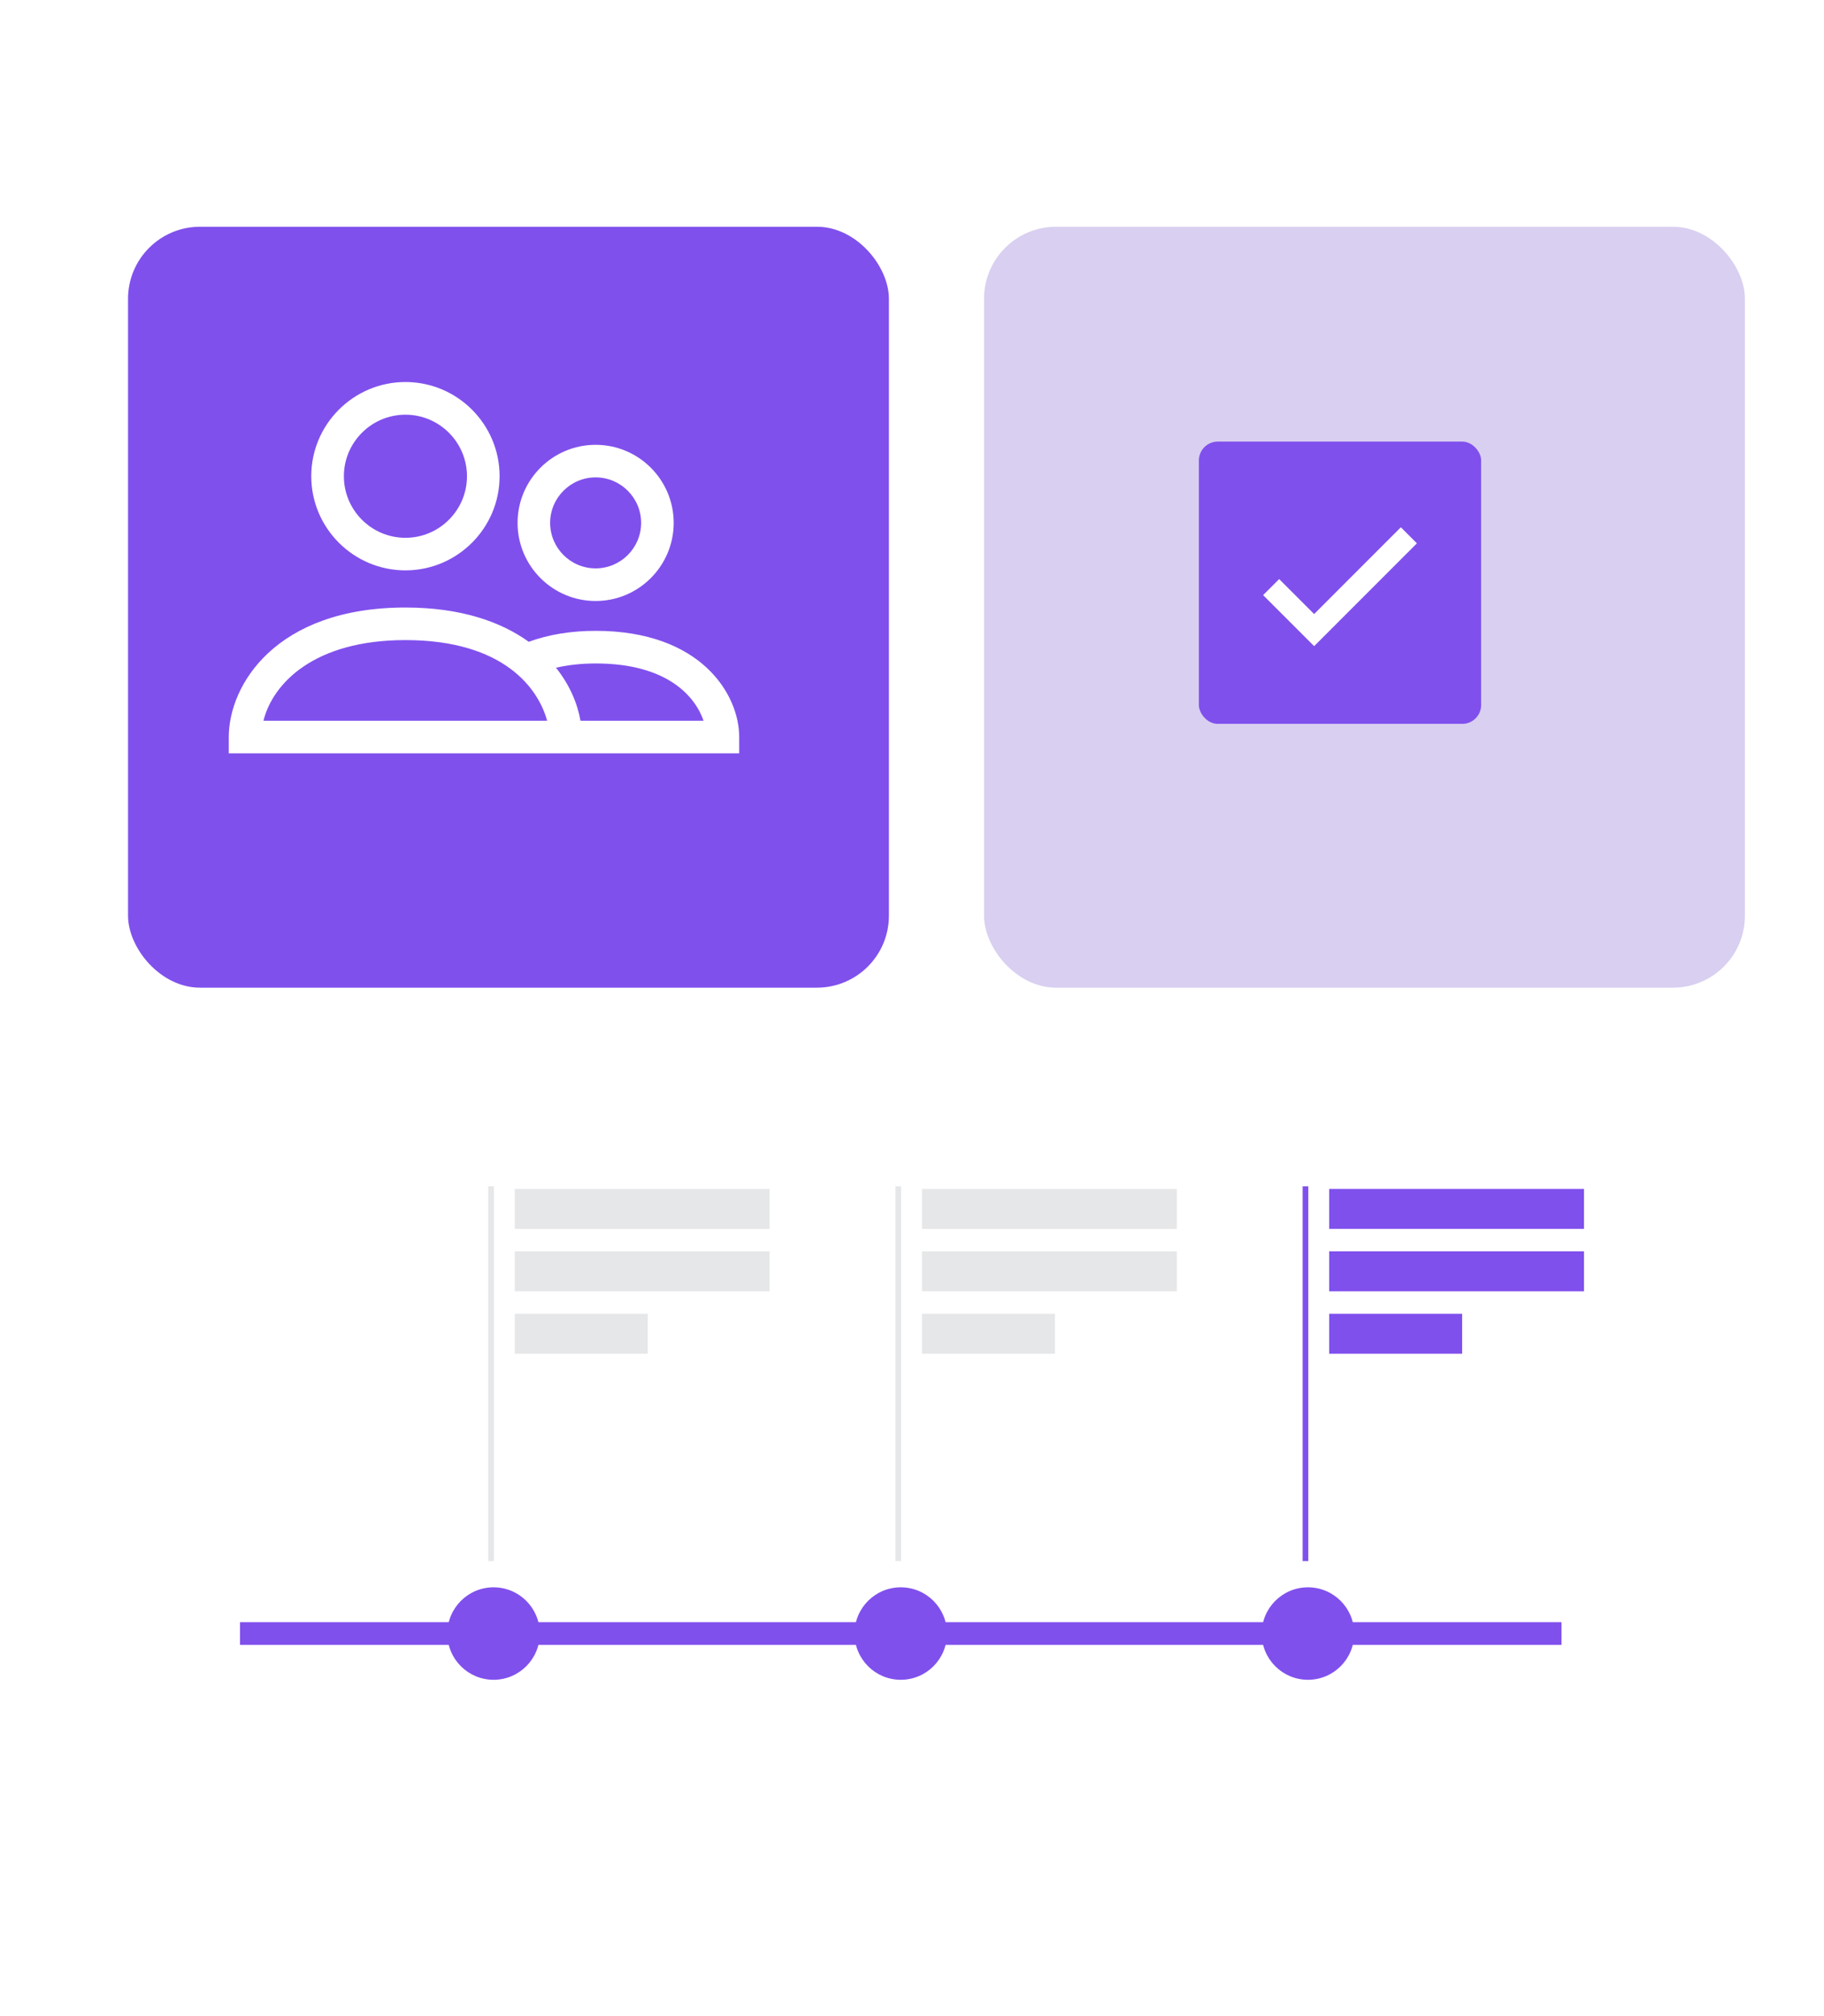
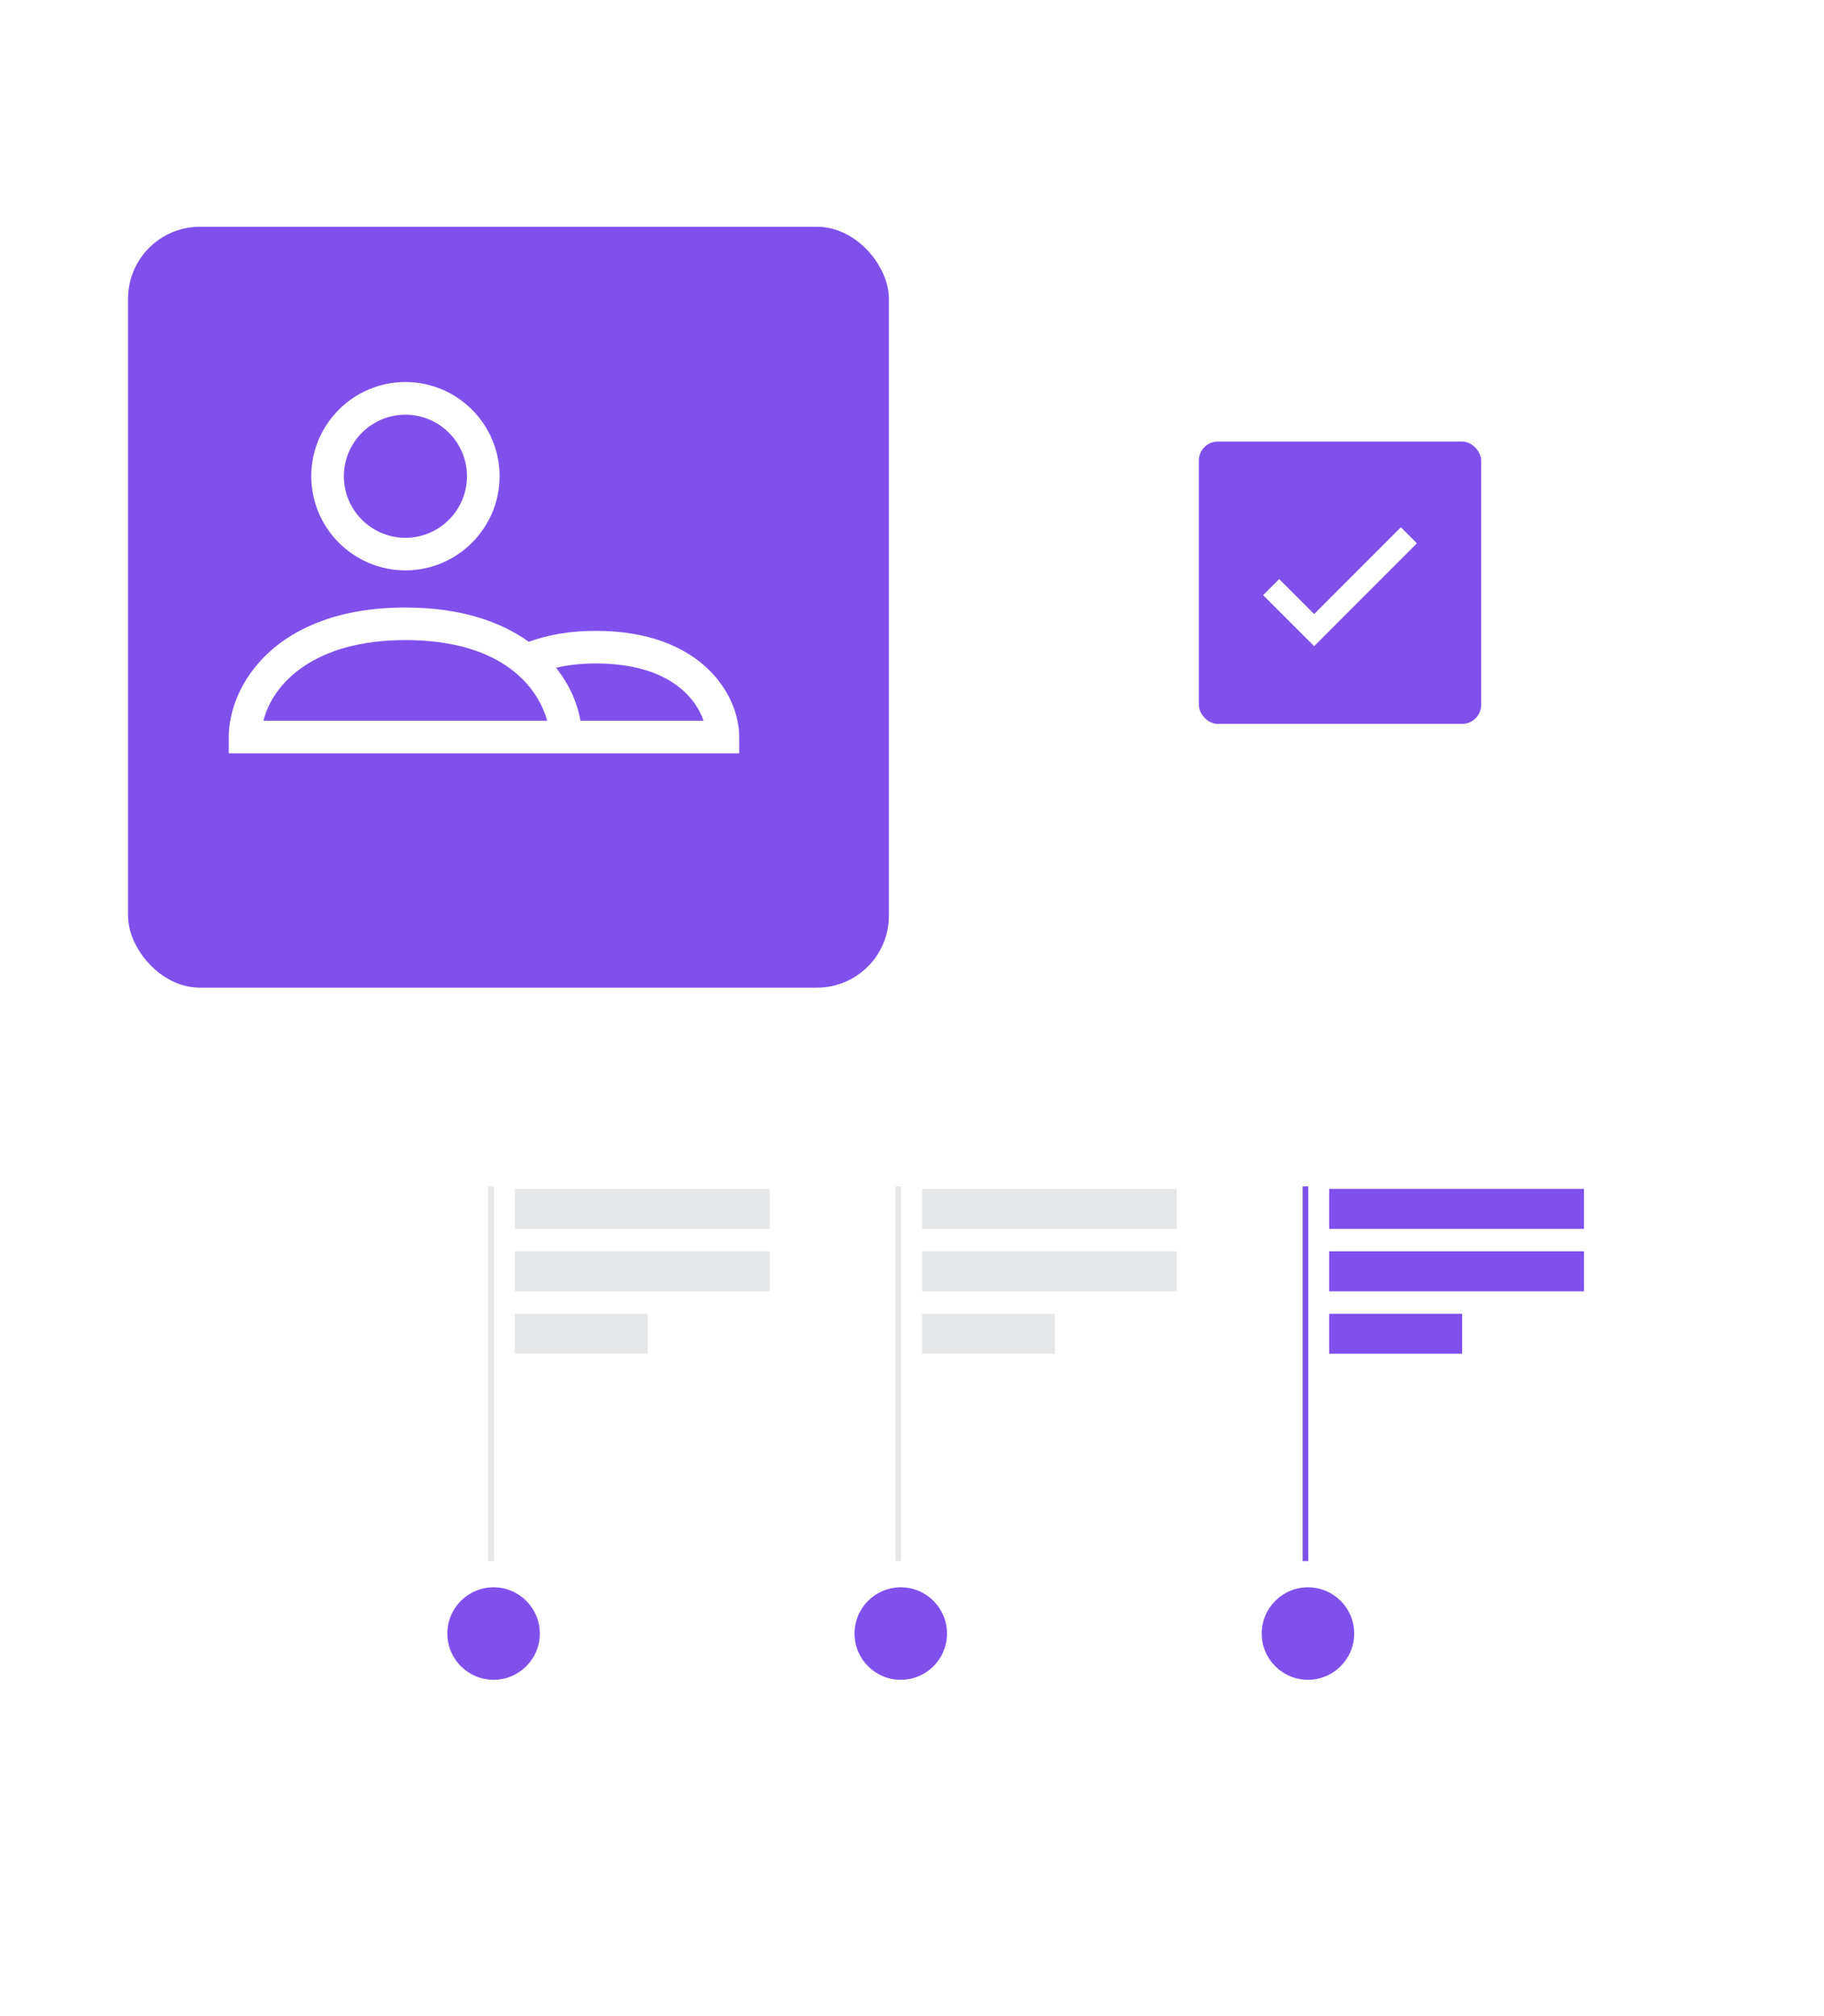
<svg xmlns="http://www.w3.org/2000/svg" id="Layer_2" viewBox="0 0 321.54 355.32">
  <defs>
    <style>.cls-1,.cls-2,.cls-3,.cls-4,.cls-5{fill:none;}.cls-1,.cls-6,.cls-7,.cls-8,.cls-9,.cls-10,.cls-11{stroke-width:0px;}.cls-2{stroke:#fff;}.cls-2,.cls-3{stroke-width:4px;}.cls-2,.cls-3,.cls-4,.cls-5{stroke-miterlimit:10;}.cls-3,.cls-4{stroke:#8050ed;}.cls-5{stroke:#e6e7e8;}.cls-6{filter:url(#drop-shadow-1);}.cls-6,.cls-9{fill:#8050ed;}.cls-7{filter:url(#drop-shadow-3);}.cls-7,.cls-10{fill:#fff;}.cls-8{fill:#d9cff1;filter:url(#drop-shadow-2);}.cls-11{fill:#e6e7e8;}</style>
    <filter id="drop-shadow-1" filterUnits="userSpaceOnUse">
      <feOffset dx="4.32" dy="4.32" />
      <feGaussianBlur result="blur" stdDeviation="3.6" />
      <feFlood flood-color="#8050ed" flood-opacity=".15" />
      <feComposite in2="blur" operator="in" />
      <feComposite in="SourceGraphic" />
    </filter>
    <filter id="drop-shadow-2" filterUnits="userSpaceOnUse">
      <feOffset dx="4.32" dy="4.32" />
      <feGaussianBlur result="blur-2" stdDeviation="3.6" />
      <feFlood flood-color="#8050ed" flood-opacity=".15" />
      <feComposite in2="blur-2" operator="in" />
      <feComposite in="SourceGraphic" />
    </filter>
    <filter id="drop-shadow-3" filterUnits="userSpaceOnUse">
      <feOffset dx="4.32" dy="4.32" />
      <feGaussianBlur result="blur-3" stdDeviation="3.6" />
      <feFlood flood-color="#8050ed" flood-opacity=".15" />
      <feComposite in2="blur-3" operator="in" />
      <feComposite in="SourceGraphic" />
    </filter>
  </defs>
  <g id="Layer_1-2">
    <rect class="cls-1" width="321.54" height="355.32" />
    <rect class="cls-6" x="18.25" y="35.65" width="134.13" height="134.13" rx="12.69" ry="12.69" />
-     <rect class="cls-8" x="169.15" y="35.65" width="134.13" height="134.13" rx="12.69" ry="12.69" />
    <rect class="cls-7" x="18.25" y="185.54" width="285.04" height="134.13" rx="12.73" ry="12.73" />
-     <line class="cls-3" x1="42.31" y1="287.95" x2="275.27" y2="287.95" />
    <circle class="cls-9" cx="87.01" cy="287.95" r="8.15" />
    <circle class="cls-9" cx="158.79" cy="287.95" r="8.15" />
    <circle class="cls-9" cx="230.57" cy="287.95" r="8.15" />
    <rect class="cls-11" x="90.75" y="220.57" width="44.92" height="7.05" />
    <rect class="cls-11" x="90.75" y="209.57" width="44.92" height="7.05" />
    <rect class="cls-11" x="90.75" y="231.58" width="23.44" height="7.05" />
    <line class="cls-5" x1="86.57" y1="275.18" x2="86.57" y2="209.12" />
    <rect class="cls-11" x="162.53" y="220.57" width="44.92" height="7.05" />
    <rect class="cls-11" x="162.53" y="209.57" width="44.92" height="7.05" />
    <rect class="cls-11" x="162.53" y="231.58" width="23.44" height="7.05" />
    <line class="cls-5" x1="158.35" y1="275.18" x2="158.35" y2="209.12" />
    <rect class="cls-9" x="234.31" y="220.57" width="44.92" height="7.05" />
    <rect class="cls-9" x="234.31" y="209.57" width="44.92" height="7.05" />
    <rect class="cls-9" x="234.31" y="231.58" width="23.44" height="7.05" />
    <line class="cls-4" x1="230.13" y1="275.18" x2="230.13" y2="209.12" />
    <path class="cls-10" d="M71.47,100.54c9.15,0,16.6-7.45,16.6-16.6s-7.45-16.6-16.6-16.6-16.6,7.45-16.6,16.6,7.45,16.6,16.6,16.6ZM71.47,73.1c5.98,0,10.85,4.87,10.85,10.85s-4.87,10.85-10.85,10.85-10.85-4.87-10.85-10.85,4.87-10.85,10.85-10.85Z" />
    <path class="cls-10" d="M105,111.2c-4.4,0-8.34.67-11.79,1.93-4.93-3.55-12.01-6.04-21.74-6.04-22.85,0-31.14,13.66-31.14,22.83v2.87h89.98v-2.87c0-7.52-6.74-18.72-25.31-18.72ZM46.44,127.05c1.63-6.53,8.86-14.22,25.03-14.22,17.41,0,23.46,8.61,24.98,14.22h-50.01ZM102.33,127.05c-.53-3.05-1.91-6.33-4.32-9.35,2.13-.48,4.44-.75,6.99-.75,12.71,0,17.56,5.86,19.03,10.1h-21.69Z" />
-     <path class="cls-10" d="M105,105.94c7.59,0,13.76-6.18,13.76-13.77s-6.17-13.76-13.76-13.76-13.76,6.17-13.76,13.76,6.17,13.77,13.76,13.77ZM105,84.15c4.42,0,8.02,3.6,8.02,8.02s-3.6,8.02-8.02,8.02-8.02-3.6-8.02-8.02,3.6-8.02,8.02-8.02Z" />
    <rect class="cls-9" x="211.34" y="77.84" width="49.76" height="49.76" rx="3.33" ry="3.33" />
    <polyline class="cls-2" points="224.08 103.49 231.66 111.07 248.36 94.36" />
  </g>
</svg>